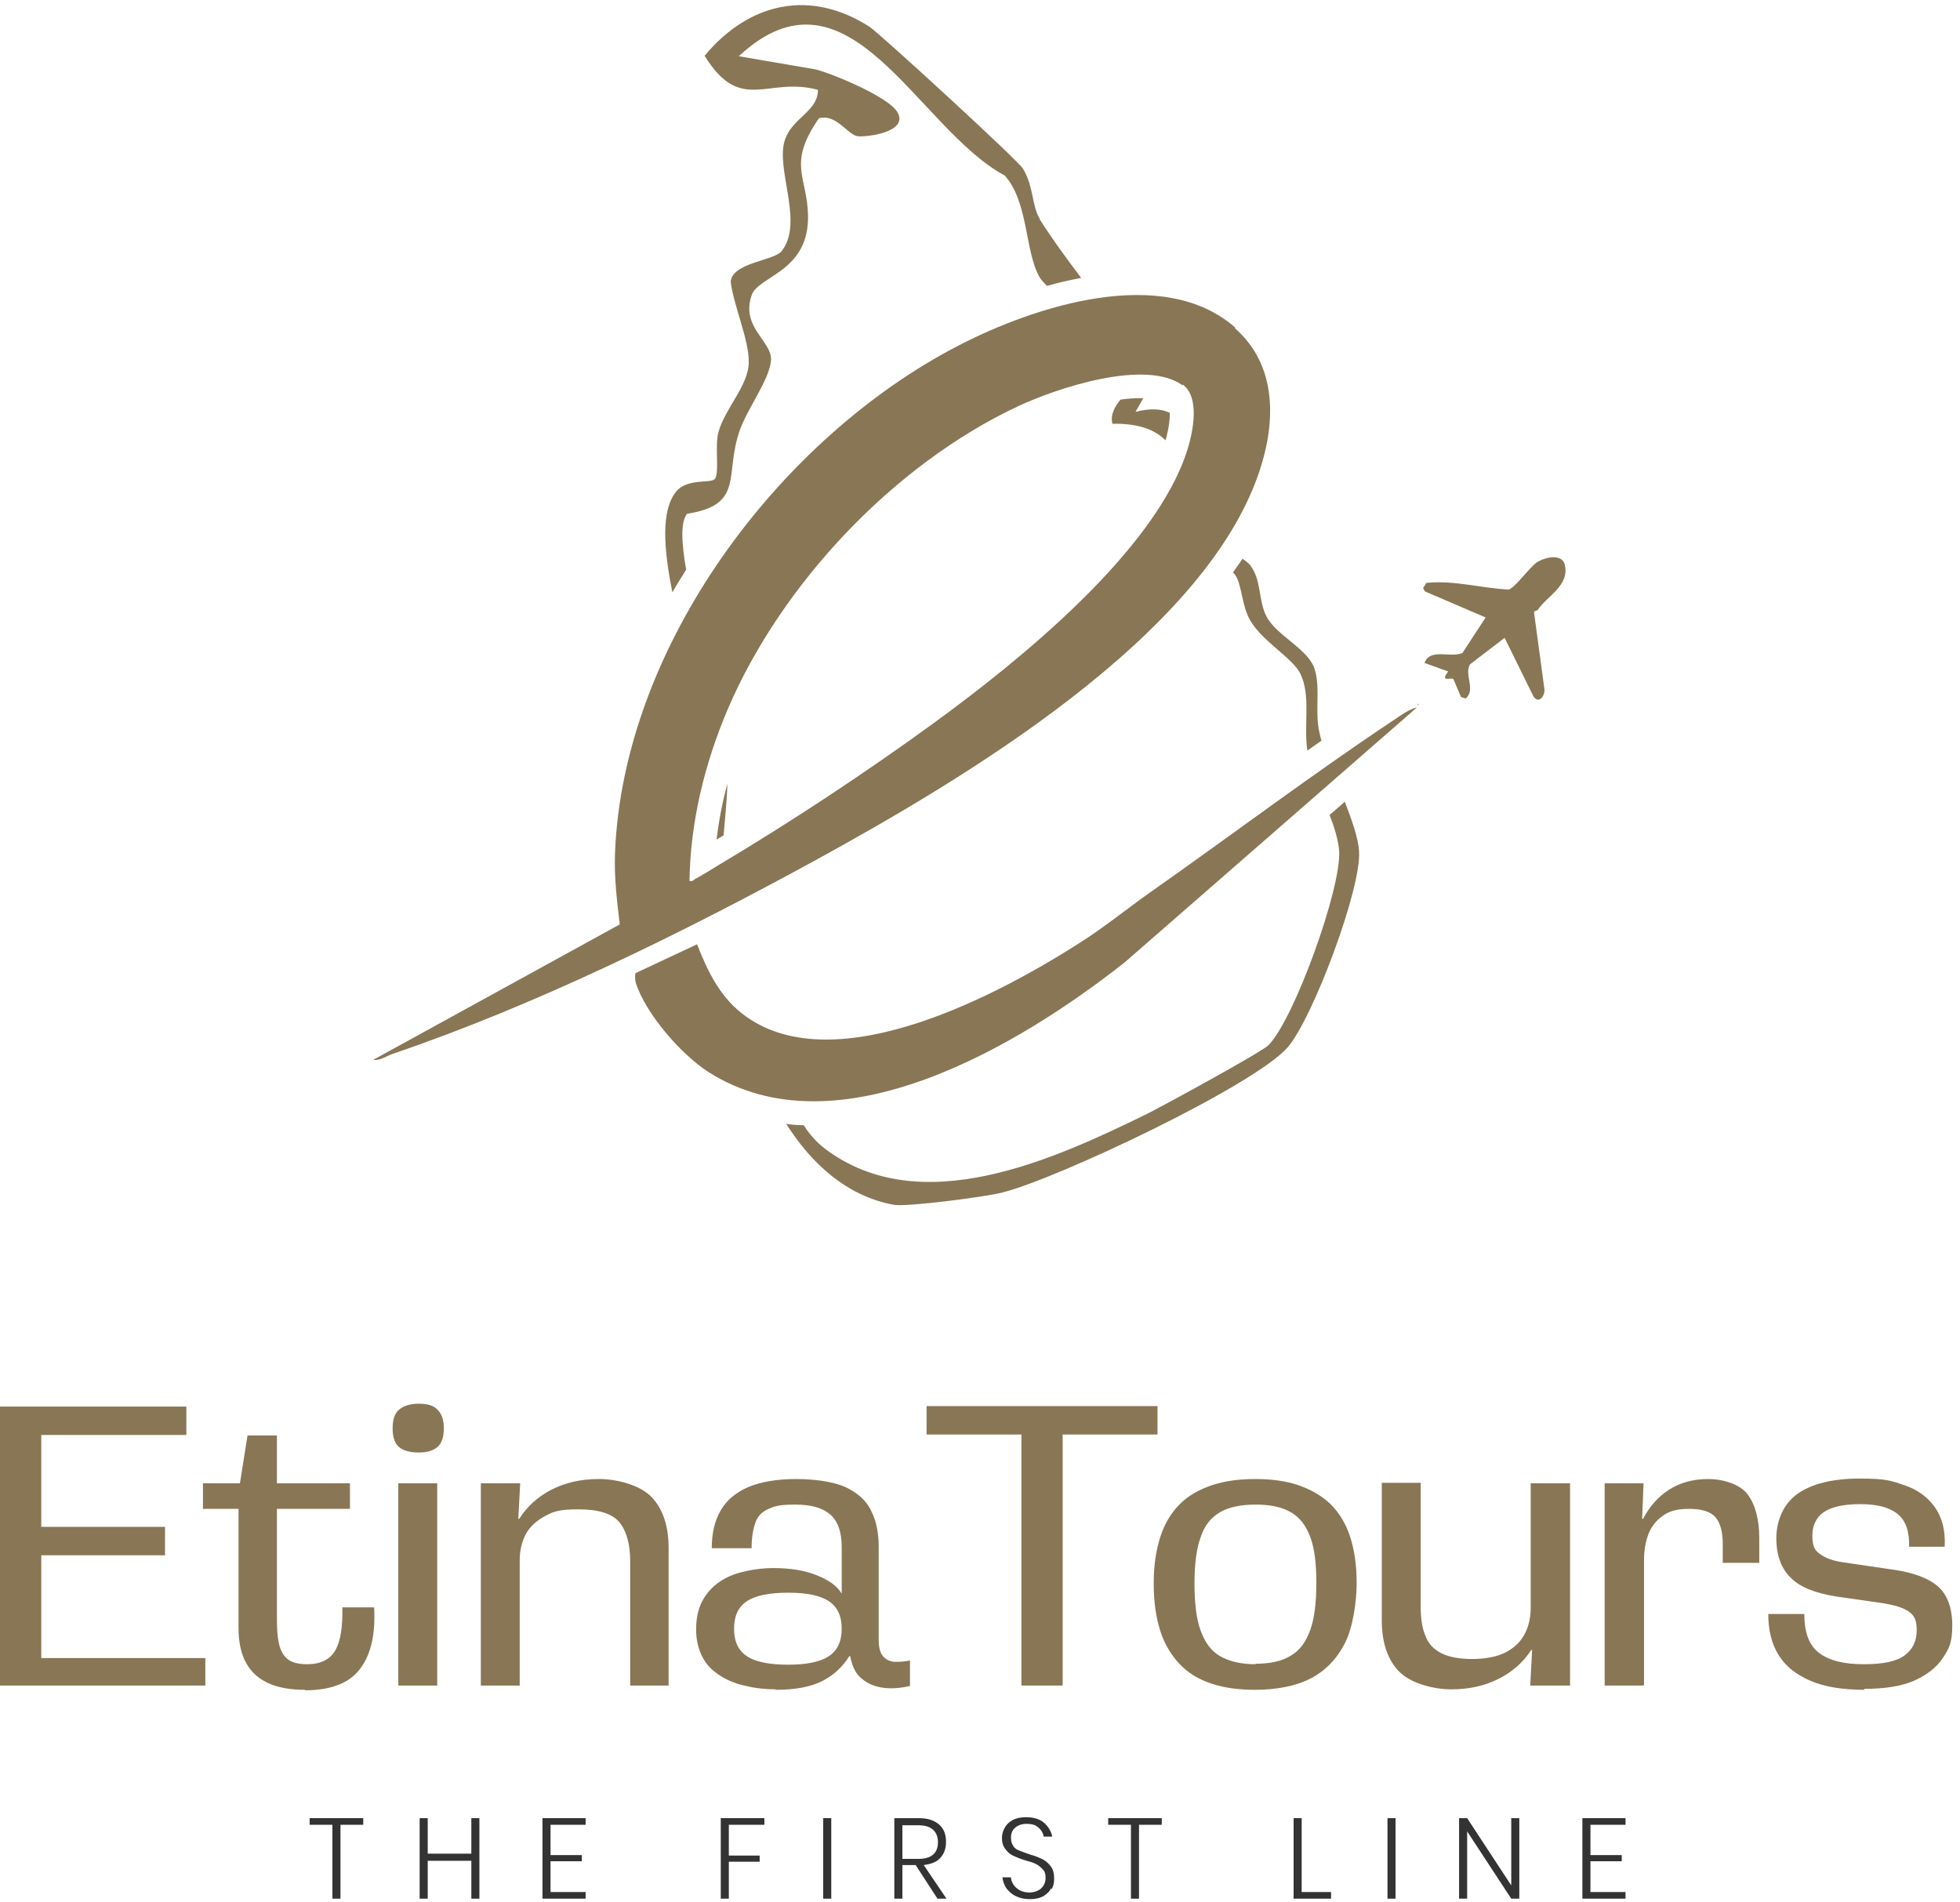
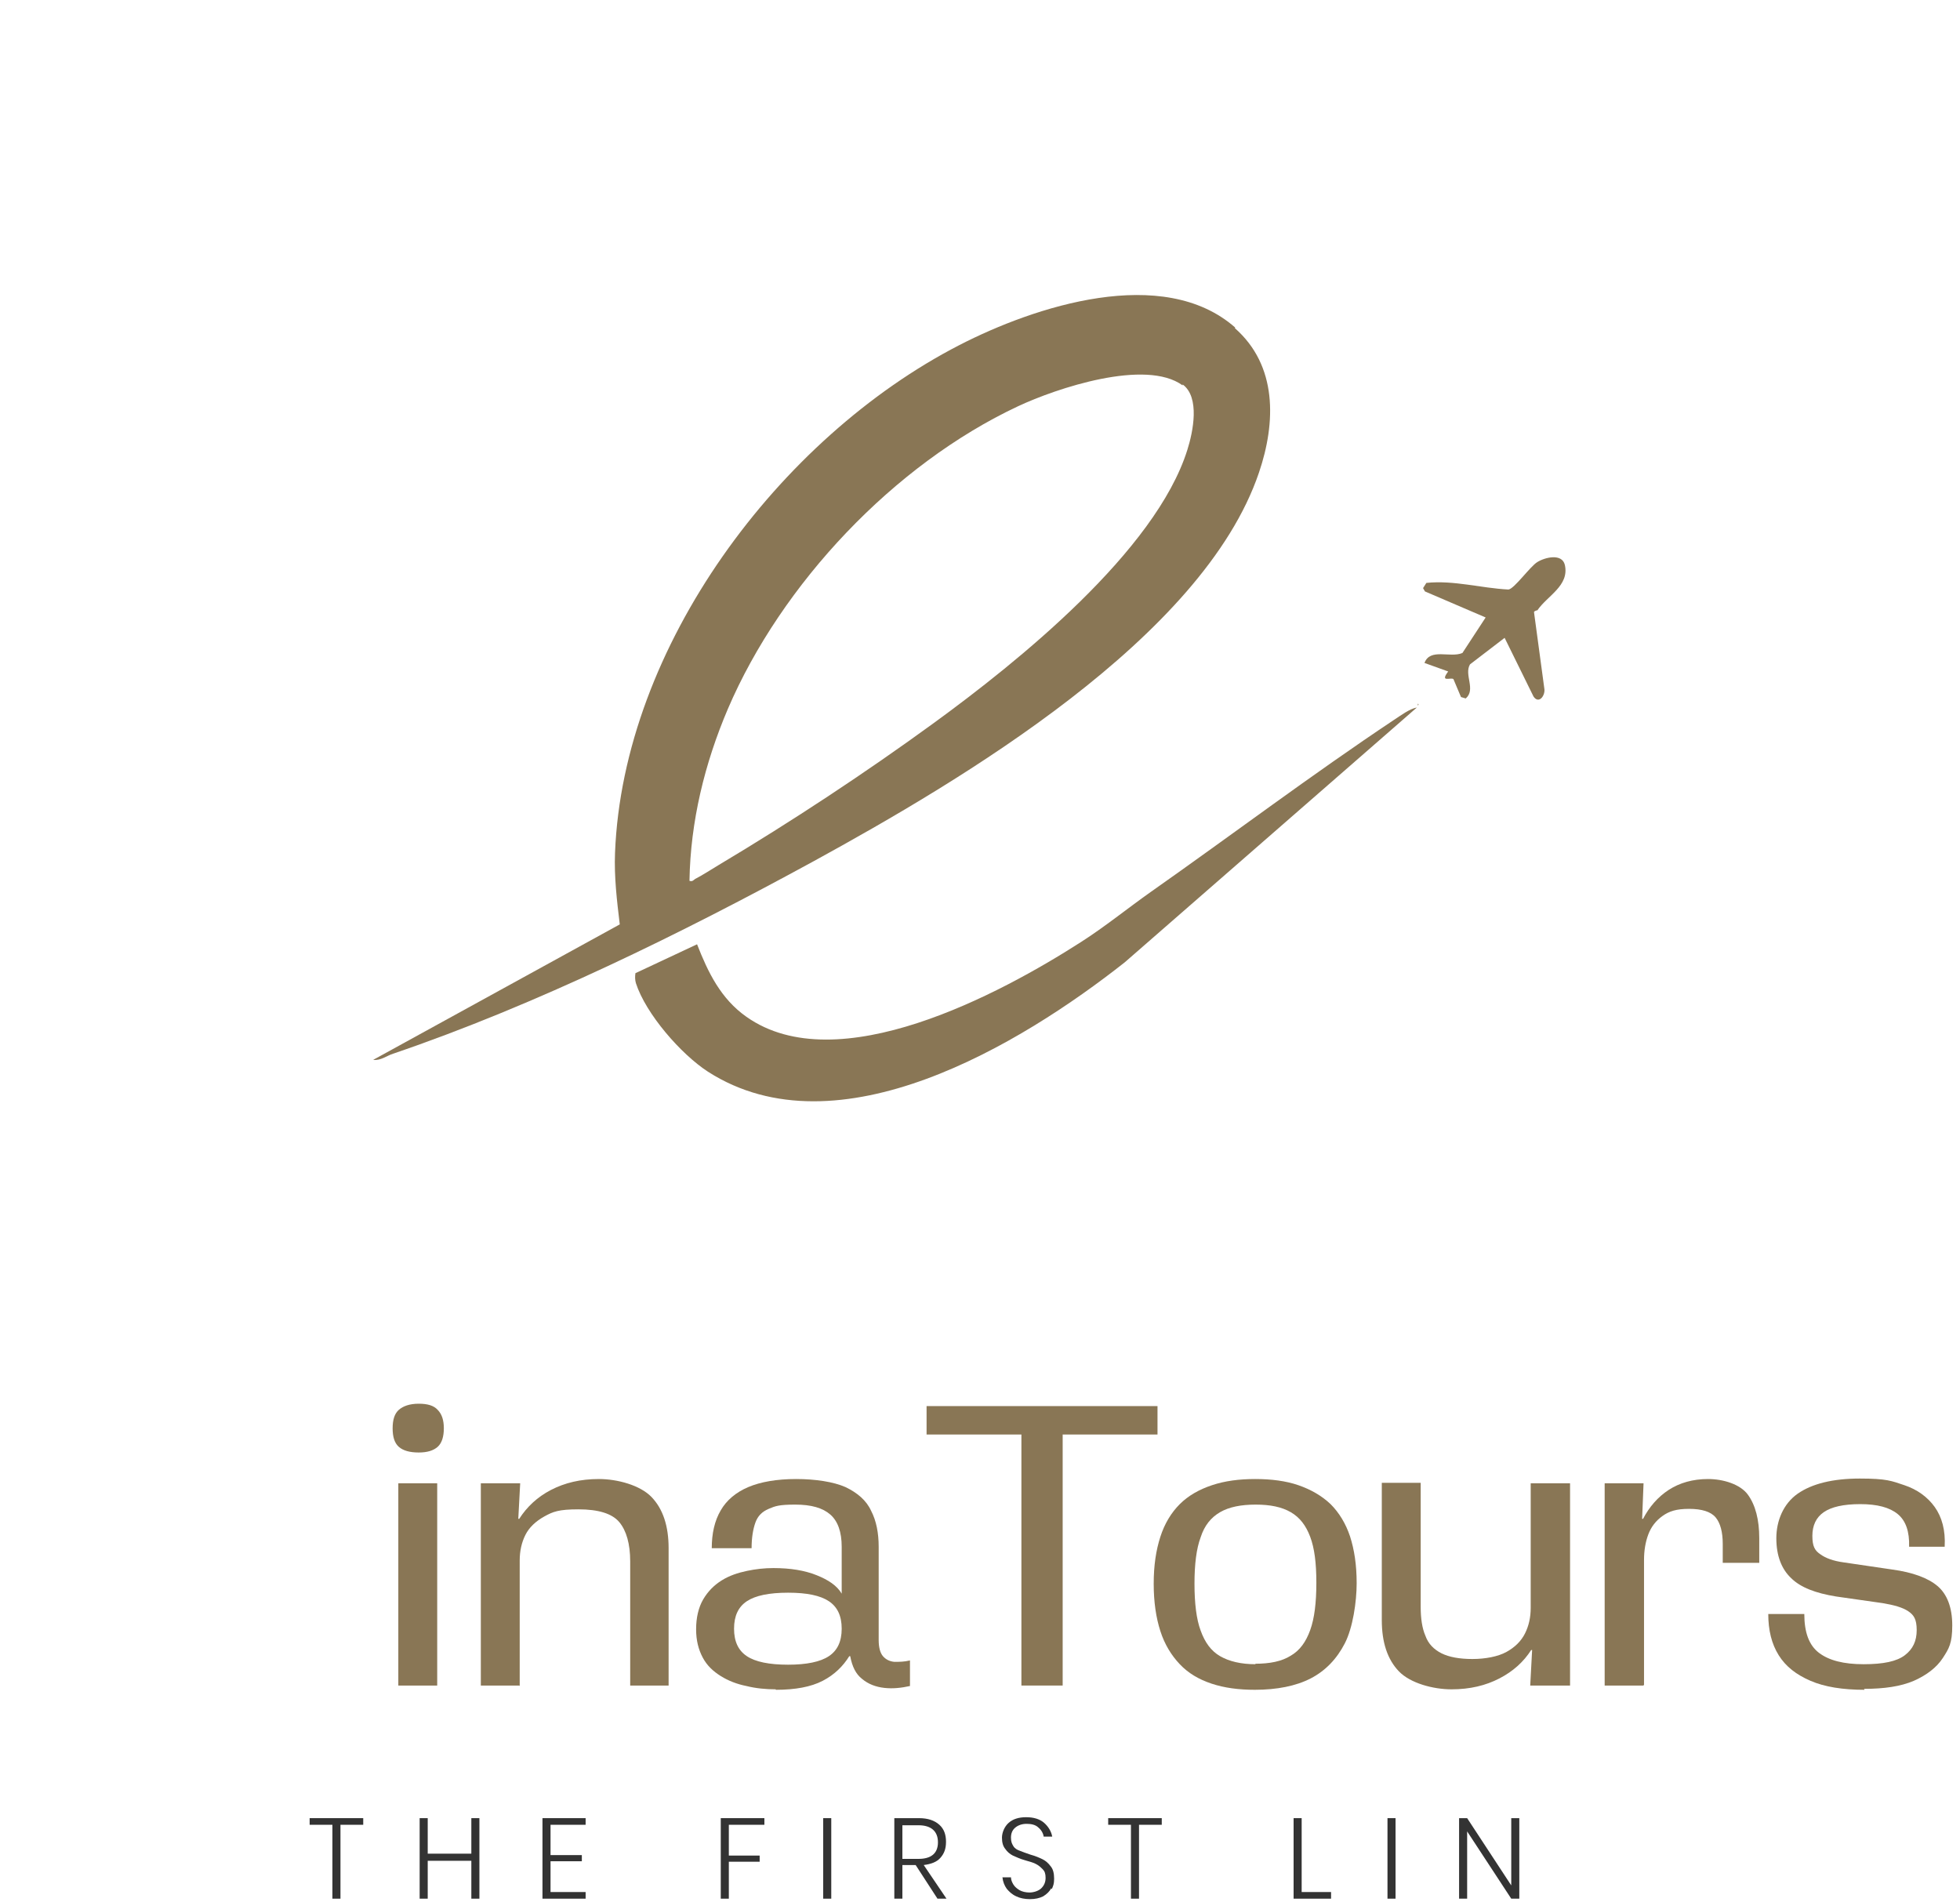
<svg xmlns="http://www.w3.org/2000/svg" width="202" height="196" viewBox="0 0 202 196" fill="none">
-   <path d="M21.161 173.712H0V144.96H19.206V147.889H4.252V157.359H17.007V160.288H4.252V170.88H21.161V173.809V173.712Z" fill="#897655" />
-   <path d="M20.916 155.505V152.869H36.066V155.505H20.916ZM31.472 174.151C30.006 174.151 28.784 173.956 27.758 173.517C26.732 173.077 25.95 172.394 25.412 171.467C24.875 170.539 24.581 169.319 24.581 167.757V153.796L25.51 147.938H28.54V166.927C28.54 167.854 28.589 168.635 28.735 169.319C28.882 170.002 29.126 170.539 29.566 170.93C30.006 171.32 30.69 171.515 31.668 171.515C33.036 171.515 34.014 171.027 34.551 170.1C35.089 169.172 35.333 167.659 35.284 165.658H38.559C38.705 168.343 38.265 170.442 37.141 171.955C36.017 173.468 34.111 174.2 31.423 174.2L31.472 174.151Z" fill="#897655" />
  <path d="M43.153 149.695C42.224 149.695 41.54 149.5 41.1 149.11C40.66 148.719 40.465 148.084 40.465 147.206C40.465 146.327 40.66 145.693 41.1 145.302C41.54 144.912 42.224 144.667 43.153 144.667C44.081 144.667 44.717 144.863 45.108 145.302C45.547 145.741 45.743 146.376 45.743 147.206C45.743 148.036 45.547 148.719 45.108 149.11C44.668 149.5 44.032 149.695 43.153 149.695ZM45.059 173.712H41.051V152.868H45.059V173.712Z" fill="#897655" />
  <path d="M53.513 173.712H49.555V152.869H53.611L53.415 156.53H53.513C54.295 155.309 55.37 154.284 56.788 153.552C58.205 152.82 59.818 152.429 61.724 152.429C63.63 152.429 65.975 153.064 67.148 154.284C68.321 155.504 68.908 157.262 68.908 159.556V173.712H64.949V160.923C64.949 159.117 64.558 157.75 63.825 156.871C63.092 155.993 61.675 155.553 59.622 155.553C57.569 155.553 56.983 155.797 56.103 156.285C55.224 156.774 54.539 157.408 54.148 158.189C53.758 158.97 53.562 159.849 53.562 160.825V173.761L53.513 173.712Z" fill="#897655" />
  <path d="M79.953 174.102C78.926 174.102 77.9 174.005 76.923 173.761C75.945 173.565 75.066 173.224 74.284 172.736C73.502 172.247 72.866 171.662 72.426 170.832C71.987 170.002 71.742 169.075 71.742 167.903C71.742 166.732 71.987 165.658 72.475 164.828C72.964 163.998 73.599 163.363 74.381 162.875C75.163 162.387 76.043 162.094 76.971 161.899C77.9 161.704 78.78 161.606 79.708 161.606C81.468 161.606 82.934 161.85 84.155 162.338C85.377 162.826 86.257 163.412 86.746 164.242V159.41C86.746 157.896 86.355 156.774 85.573 156.09C84.791 155.407 83.618 155.065 81.956 155.065C80.295 155.065 79.904 155.212 79.219 155.504C78.535 155.797 78.095 156.237 77.851 156.92C77.607 157.603 77.46 158.482 77.46 159.556H73.355C73.355 158.043 73.648 156.725 74.284 155.651C74.87 154.626 75.847 153.796 77.118 153.259C78.389 152.722 80.05 152.429 82.054 152.429C84.058 152.429 85.915 152.722 87.136 153.259C88.358 153.845 89.287 154.626 89.776 155.7C90.313 156.725 90.558 157.994 90.558 159.41V169.026C90.558 169.758 90.704 170.344 90.997 170.685C91.291 171.027 91.682 171.222 92.17 171.271C92.659 171.271 93.197 171.271 93.783 171.125V173.761C92.903 173.956 92.024 174.054 91.144 173.956C90.264 173.858 89.482 173.565 88.847 173.029C88.212 172.54 87.821 171.759 87.625 170.685H87.528C86.892 171.711 86.013 172.589 84.791 173.224C83.569 173.858 81.956 174.151 79.953 174.151V174.102ZM81.223 171.564C83.129 171.564 84.546 171.271 85.426 170.685C86.306 170.1 86.746 169.172 86.746 167.854C86.746 166.536 86.306 165.609 85.426 165.023C84.546 164.437 83.178 164.144 81.223 164.144C79.268 164.144 77.851 164.437 76.971 165.023C76.092 165.609 75.652 166.536 75.652 167.854C75.652 169.172 76.092 170.1 76.971 170.685C77.851 171.271 79.268 171.564 81.223 171.564Z" fill="#897655" />
  <path d="M109.471 173.712H105.268V147.841H95.494V144.912H119.294V147.841H109.52V173.712H109.471Z" fill="#897655" />
  <path d="M129.361 174.151C127.65 174.151 126.184 173.956 124.865 173.517C123.545 173.077 122.47 172.443 121.59 171.515C120.711 170.588 120.026 169.465 119.587 168.098C119.147 166.732 118.902 165.121 118.902 163.217C118.902 161.313 119.147 159.751 119.587 158.384C120.026 157.018 120.711 155.895 121.59 155.016C122.47 154.138 123.594 153.503 124.913 153.064C126.233 152.624 127.699 152.429 129.361 152.429C131.022 152.429 132.537 152.624 133.808 153.064C135.079 153.503 136.203 154.138 137.131 155.016C138.011 155.895 138.695 157.018 139.135 158.336C139.575 159.702 139.819 161.264 139.819 163.168C139.819 165.072 139.428 167.757 138.597 169.368C137.767 170.978 136.594 172.199 135.079 172.98C133.564 173.761 131.609 174.151 129.312 174.151H129.361ZM129.361 171.466C130.876 171.466 132.098 171.222 133.026 170.637C133.955 170.1 134.59 169.221 135.03 168.001C135.47 166.78 135.665 165.17 135.665 163.119C135.665 161.069 135.47 159.556 135.03 158.384C134.59 157.213 133.955 156.383 133.026 155.846C132.098 155.309 130.925 155.065 129.41 155.065C127.895 155.065 126.673 155.309 125.744 155.846C124.816 156.383 124.132 157.213 123.741 158.433C123.301 159.605 123.105 161.216 123.105 163.217C123.105 165.218 123.301 166.878 123.741 168.05C124.18 169.27 124.816 170.149 125.744 170.685C126.673 171.222 127.895 171.515 129.41 171.515L129.361 171.466Z" fill="#897655" />
  <path d="M157.756 152.869H161.812V173.712H157.707L157.902 170.051H157.805C157.023 171.271 155.947 172.248 154.53 172.98C153.113 173.712 151.5 174.103 149.594 174.103C147.688 174.103 145.342 173.468 144.17 172.248C142.997 171.027 142.41 169.27 142.41 166.976V152.82H146.418V165.609C146.418 166.78 146.564 167.806 146.906 168.587C147.199 169.416 147.786 170.002 148.568 170.393C149.35 170.783 150.425 170.978 151.745 170.978C153.064 170.978 154.384 170.734 155.263 170.246C156.143 169.758 156.778 169.124 157.169 168.343C157.56 167.561 157.756 166.683 157.756 165.707V152.771V152.869Z" fill="#897655" />
  <path d="M169.337 173.712H165.379V152.869H169.386L169.24 156.53H169.337C169.973 155.309 170.852 154.284 171.976 153.552C173.101 152.82 174.469 152.429 176.033 152.429C177.597 152.429 179.356 152.966 180.138 154.04C180.92 155.114 181.311 156.627 181.311 158.531V161.069H177.548V159.117C177.548 157.896 177.303 156.969 176.815 156.383C176.326 155.797 175.397 155.504 174.078 155.504C172.758 155.504 172.025 155.749 171.341 156.237C170.657 156.725 170.168 157.359 169.875 158.14C169.582 158.921 169.435 159.8 169.435 160.776V173.663L169.337 173.712Z" fill="#897655" />
  <path d="M192.161 174.151C189.913 174.151 188.056 173.858 186.59 173.224C185.124 172.589 184.048 171.759 183.315 170.588C182.582 169.416 182.24 168.001 182.24 166.341H185.954C185.954 168.245 186.443 169.563 187.469 170.344C188.496 171.125 190.011 171.515 192.063 171.515C194.116 171.515 195.484 171.222 196.315 170.588C197.146 169.953 197.537 169.123 197.537 168.001C197.537 166.878 197.244 166.439 196.657 166.048C196.071 165.658 195.191 165.414 194.018 165.218L189.229 164.535C187.127 164.193 185.563 163.607 184.586 162.631C183.609 161.704 183.071 160.337 183.071 158.531C183.071 156.725 183.804 154.967 185.27 153.942C186.736 152.917 188.887 152.38 191.672 152.38C194.458 152.38 194.947 152.624 196.266 153.064C197.586 153.503 198.661 154.284 199.394 155.309C200.127 156.334 200.518 157.701 200.42 159.41H196.755C196.804 157.847 196.413 156.725 195.582 156.041C194.751 155.358 193.481 155.016 191.721 155.016C189.962 155.016 188.74 155.309 187.958 155.846C187.176 156.383 186.785 157.213 186.785 158.287C186.785 159.361 187.03 159.8 187.616 160.191C188.154 160.581 188.936 160.874 190.011 161.02L194.996 161.753C197.146 162.045 198.71 162.631 199.687 163.461C200.665 164.291 201.202 165.658 201.202 167.513C201.202 169.367 200.86 169.904 200.225 170.881C199.589 171.857 198.563 172.638 197.244 173.224C195.875 173.81 194.165 174.054 192.112 174.054L192.161 174.151Z" fill="#897655" />
  <path d="M37.435 187.379V188.063H35.089V195.678H34.258V188.063H31.912V187.379H37.483H37.435Z" fill="#333333" />
  <path d="M49.408 187.379V195.678H48.577V191.773H44.081V195.678H43.25V187.379H44.081V191.04H48.577V187.379H49.408Z" fill="#333333" />
  <path d="M56.739 188.063V191.187H59.965V191.821H56.739V194.994H60.355V195.678H55.908V187.379H60.355V188.063H56.739Z" fill="#333333" />
  <path d="M78.779 187.379V188.063H75.114V191.236H78.291V191.87H75.114V195.678H74.283V187.379H78.779Z" fill="#333333" />
  <path d="M85.671 187.379V195.678H84.84V187.379H85.671Z" fill="#333333" />
  <path d="M96.617 195.678L94.369 192.212H93.001V195.678H92.17V187.379H94.711C95.64 187.379 96.324 187.623 96.813 188.063C97.301 188.502 97.497 189.088 97.497 189.82C97.497 190.552 97.301 191.04 96.91 191.48C96.519 191.919 95.933 192.114 95.2 192.212L97.546 195.678H96.617ZM93.001 191.577H94.662C95.982 191.577 96.666 190.992 96.666 189.869C96.666 188.746 95.982 188.112 94.662 188.112H93.001V191.626V191.577Z" fill="#333333" />
  <path d="M108.346 194.604C108.151 194.945 107.906 195.19 107.515 195.434C107.125 195.629 106.685 195.726 106.147 195.726C105.609 195.726 105.121 195.629 104.73 195.434C104.29 195.238 103.997 194.945 103.752 194.653C103.508 194.311 103.361 193.92 103.313 193.481H104.192C104.192 193.725 104.29 193.969 104.437 194.213C104.583 194.457 104.828 194.653 105.072 194.799C105.316 194.945 105.707 195.043 106.098 195.043C106.489 195.043 107.027 194.897 107.32 194.604C107.613 194.311 107.76 193.969 107.76 193.53C107.76 193.091 107.662 192.846 107.467 192.651C107.271 192.456 107.076 192.261 106.782 192.114C106.538 191.968 106.147 191.87 105.658 191.724C105.121 191.577 104.73 191.382 104.388 191.236C104.095 191.089 103.801 190.845 103.606 190.552C103.361 190.259 103.264 189.869 103.264 189.381C103.264 188.893 103.508 188.258 103.948 187.867C104.388 187.477 104.974 187.282 105.756 187.282C106.538 187.282 107.173 187.477 107.613 187.867C108.053 188.258 108.346 188.746 108.444 189.283H107.564C107.515 188.941 107.32 188.6 107.027 188.356C106.734 188.063 106.294 187.965 105.805 187.965C105.316 187.965 104.925 188.112 104.632 188.356C104.339 188.6 104.192 188.941 104.192 189.381C104.192 189.82 104.29 190.015 104.437 190.259C104.583 190.503 104.828 190.65 105.121 190.747C105.365 190.845 105.756 190.992 106.196 191.138C106.734 191.284 107.173 191.48 107.467 191.626C107.76 191.773 108.053 192.017 108.297 192.358C108.542 192.651 108.639 193.091 108.639 193.628C108.639 194.164 108.542 194.36 108.395 194.701L108.346 194.604Z" fill="#333333" />
  <path d="M119.733 187.379V188.063H117.388V195.678H116.557V188.063H114.211V187.379H119.782H119.733Z" fill="#333333" />
  <path d="M134.151 194.994H137.181V195.678H133.32V187.379H134.151V194.994Z" fill="#333333" />
  <path d="M143.827 187.379V195.678H142.996V187.379H143.827Z" fill="#333333" />
  <path d="M156.582 195.678H155.751L151.206 188.746V195.678H150.375V187.379H151.206L155.751 194.311V187.379H156.582V195.678Z" fill="#333333" />
-   <path d="M163.913 188.063V191.187H167.138V191.821H163.913V194.994H167.529V195.678H163.082V187.379H167.529V188.063H163.913Z" fill="#333333" />
  <path d="M127.26 33.813C131.658 37.669 131.511 43.527 129.752 48.701C123.985 65.737 98.963 80.478 83.911 88.728C70.325 96.148 55.273 103.567 40.514 108.595C39.878 108.79 39.243 109.327 38.461 109.23L63.874 95.269C63.581 92.828 63.287 90.388 63.385 87.898C64.216 66.615 80.294 45.138 98.865 35.57C106.636 31.567 119.88 27.223 127.308 33.764L127.26 33.813ZM121.884 39.719C118.072 36.937 108.884 40.012 104.925 41.867C92.121 47.871 80.539 60.172 75.016 73.059C72.622 78.672 71.156 84.676 71.058 90.778C71.351 90.876 71.449 90.729 71.644 90.583C72.329 90.241 73.306 89.607 74.039 89.167C81.565 84.676 89.189 79.649 96.227 74.523C104.877 68.226 119.098 56.804 122.372 46.358C122.959 44.503 123.692 40.94 121.884 39.621V39.719Z" fill="#897655" />
  <path d="M146.027 72.913L115.922 99.174C105.219 107.619 86.355 119.041 72.964 110.45C70.179 108.644 66.562 104.495 65.536 101.322C65.438 100.98 65.438 100.639 65.487 100.297L71.84 97.319C72.964 100.199 74.284 102.933 76.923 104.788C86.306 111.426 103.069 102.445 111.426 97.075C113.869 95.513 116.215 93.609 118.561 91.95C126.967 86.043 135.177 79.844 143.681 74.182C144.365 73.742 145.245 73.059 146.027 72.913Z" fill="#897655" />
  <path d="M158.342 62.905C158.342 62.954 158.098 62.954 158.098 63.1L159.173 71.057C159.222 71.74 158.587 72.57 158.049 71.789L155.068 65.736L151.5 68.47C150.865 69.544 152.136 71.057 151.06 71.984L150.572 71.838L149.79 69.983C149.497 69.788 148.373 70.374 149.252 69.202L146.809 68.323C147.395 66.761 149.448 67.835 150.718 67.298L153.113 63.637L146.858 60.953L146.662 60.611L147.004 60.074C149.839 59.781 152.624 60.611 155.459 60.757C156.045 60.708 157.707 58.365 158.44 57.926C159.222 57.438 160.981 56.999 161.275 58.219C161.763 60.367 159.466 61.392 158.44 62.905H158.342Z" fill="#897655" />
  <path d="M146.123 72.522C146.221 72.57 146.221 72.619 146.123 72.717V72.522Z" fill="#897655" />
-   <path d="M116.996 42.502L117.827 41.037H117.485C116.849 41.037 116.165 41.086 115.481 41.184C114.894 41.916 114.406 42.746 114.65 43.673C117.387 43.624 119.049 44.308 120.124 45.382C120.466 44.161 120.564 43.234 120.564 42.55C119.684 42.111 118.511 42.062 116.996 42.453V42.502ZM140.063 87.654C139.965 86.336 139.33 84.53 138.597 82.626L137.033 83.993C137.522 85.262 137.913 86.531 138.011 87.654C138.304 91.413 133.368 105.081 130.729 107.717C129.996 108.449 120.221 113.77 118.413 114.697C108.492 119.578 94.809 125.826 84.986 118.358C84.155 117.723 83.422 116.894 82.835 115.966C82.2 115.966 81.613 115.917 81.027 115.82C83.617 119.92 87.282 123.288 92.121 124.167C93.391 124.411 101.699 123.337 103.312 122.898C108.835 121.531 129.263 111.915 132.732 107.912C135.323 104.885 140.356 91.462 140.063 87.703V87.654ZM128.872 63.98C130.142 66.127 133.172 67.787 134.003 69.398C135.127 71.692 134.345 74.67 134.736 77.355C135.225 77.013 135.714 76.671 136.202 76.329C136.105 76.085 136.056 75.841 136.007 75.597C135.469 73.45 136.104 71.058 135.518 69.056C134.932 66.909 131.56 65.542 130.533 63.54C129.654 61.881 130.045 59.782 128.823 58.22C128.627 57.976 128.334 57.78 128.041 57.585C127.748 58.073 127.405 58.513 127.063 59.001C127.161 59.05 127.21 59.147 127.259 59.196C127.992 60.123 127.943 62.418 128.872 63.98ZM107.173 22.586C106.342 21.268 106.538 19.169 105.414 17.363C104.827 16.435 90.606 3.402 89.628 2.767C83.471 -1.186 77.166 0.278 72.621 5.745C76.335 11.798 79.121 7.844 84.301 9.26C84.301 11.7 81.125 12.237 80.734 15.117C80.294 18.192 82.737 23.172 80.538 25.905C79.707 26.881 75.456 27.077 75.309 29.029C75.602 31.519 77.215 35.033 77.166 37.328C77.166 39.719 74.723 42.062 74.038 44.552C73.647 46.016 74.185 48.847 73.647 49.384C73.256 49.824 70.813 49.287 69.689 50.654C68.076 52.655 68.418 56.658 69.298 61.051C69.738 60.27 70.226 59.489 70.715 58.708C70.226 55.925 70.129 53.778 70.813 52.948C76.775 52.02 74.625 48.945 76.238 44.357C77.019 42.111 79.365 39.036 79.463 37.083C79.561 35.18 76.335 33.715 77.459 30.445C78.144 28.395 83.422 28.053 83.275 22.146C83.177 18.144 81.125 16.923 84.399 12.188C86.207 11.7 87.331 13.897 88.406 14.043C89.237 14.141 93.636 13.653 92.512 11.603C91.681 10.041 86.061 7.698 84.106 7.161L76.14 5.794C87.478 -4.75 94.466 13.214 103.556 18.095C106 20.828 105.609 25.856 107.124 28.541C107.271 28.785 107.515 29.078 107.906 29.468C109.03 29.127 110.203 28.883 111.425 28.639C109.91 26.637 108.444 24.636 107.173 22.635V22.586ZM73.843 86.531C74.087 86.385 74.332 86.239 74.576 86.092C74.722 84.286 74.918 82.529 74.967 80.772C74.429 82.724 74.087 84.628 73.843 86.531Z" fill="#897655" />
</svg>